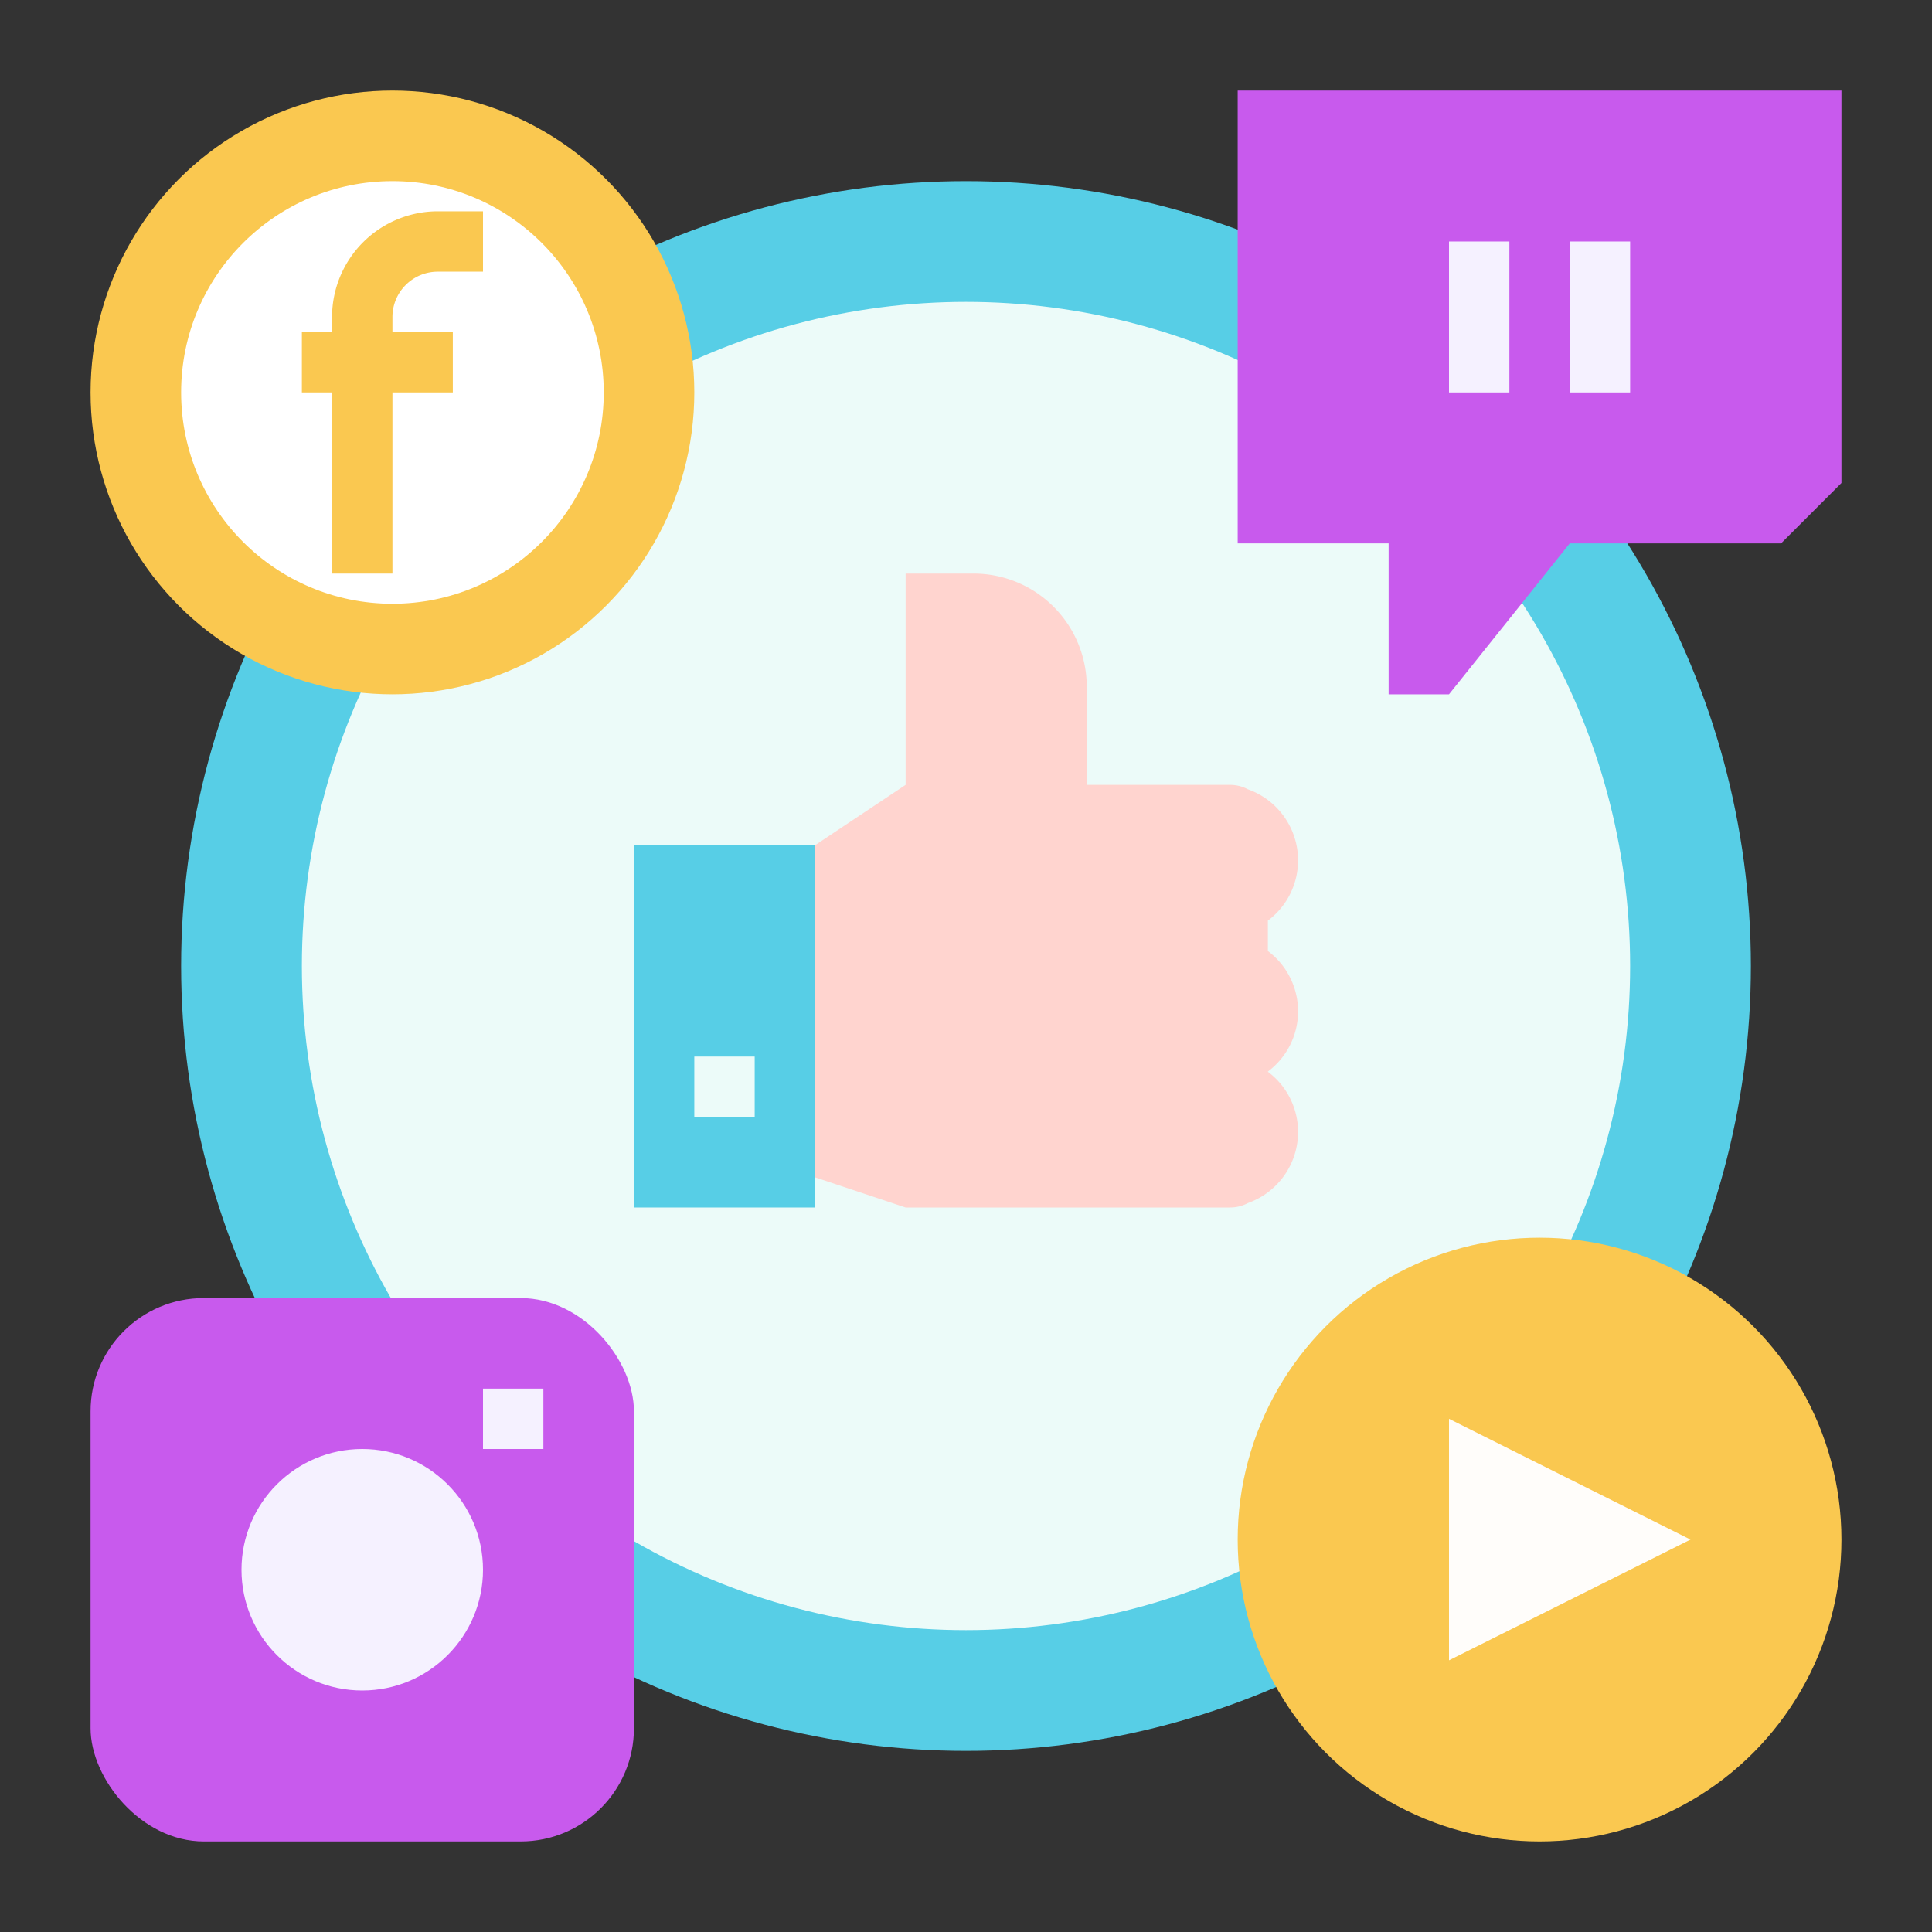
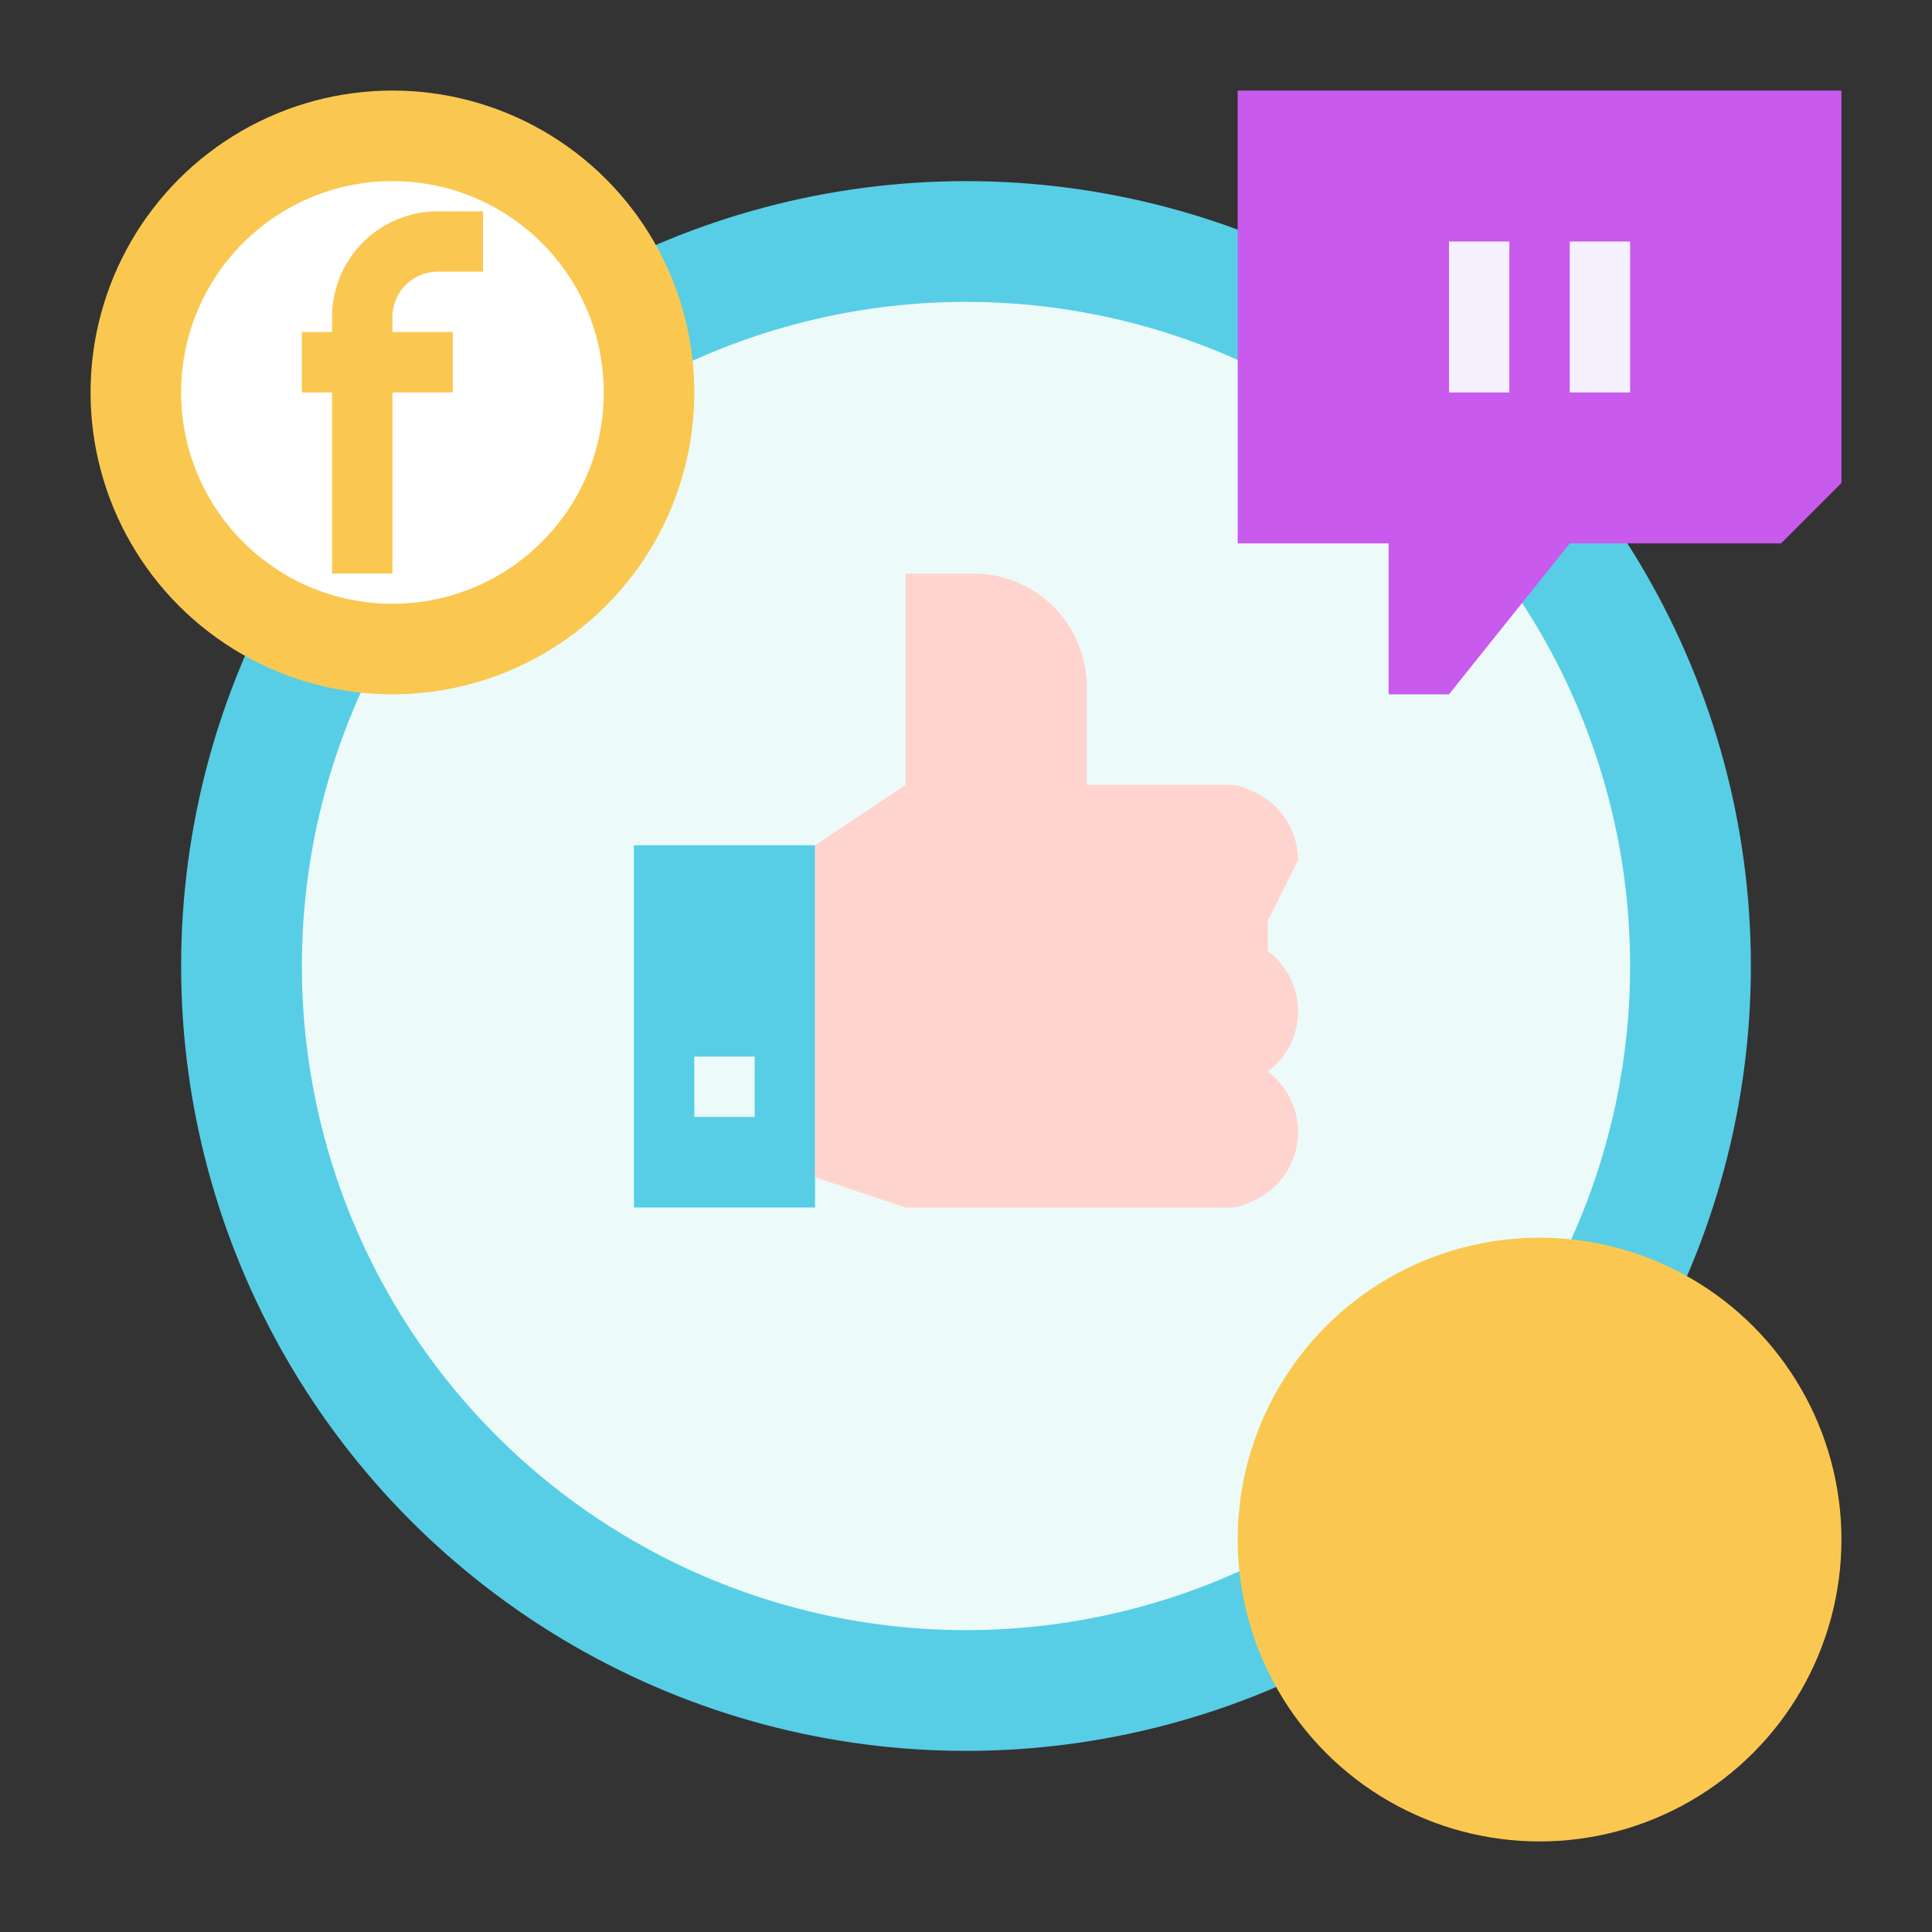
<svg xmlns="http://www.w3.org/2000/svg" id="Flat" height="512" viewBox="0 0 512 512" width="512">
  <rect x="0" y="0" width="512" height="512" fill="#333333" stroke="none" />
  <g>
    <circle cx="256" cy="256" fill="#57cee6" r="208" />
    <circle cx="256" cy="256" fill="#ecfbf9" r="176" />
    <g>
      <path d="m168 224h48v96h-48z" fill="#57cee6" />
-       <path d="m344 228a19.989 19.989 0 0 0 -13.3-18.826 9.955 9.955 0 0 0 -4.7-1.174h-38v-26a30 30 0 0 0 -30-30h-18v56l-24 16v88l24 8h86a9.955 9.955 0 0 0 4.7-1.174 19.989 19.989 0 0 0 13.3-18.826 19.948 19.948 0 0 0 -8-15.973v-.054a19.948 19.948 0 0 0 8-15.973 19.948 19.948 0 0 0 -8-15.973v-8.054a19.948 19.948 0 0 0 8-15.973z" fill="#ffd4cf" />
+       <path d="m344 228a19.989 19.989 0 0 0 -13.3-18.826 9.955 9.955 0 0 0 -4.7-1.174h-38v-26a30 30 0 0 0 -30-30h-18v56l-24 16v88l24 8h86a9.955 9.955 0 0 0 4.7-1.174 19.989 19.989 0 0 0 13.3-18.826 19.948 19.948 0 0 0 -8-15.973v-.054a19.948 19.948 0 0 0 8-15.973 19.948 19.948 0 0 0 -8-15.973v-8.054z" fill="#ffd4cf" />
      <path d="m184 280h16v16h-16z" fill="#ecfbf9" />
    </g>
    <circle cx="104" cy="104" fill="#fac850" r="80" />
    <circle cx="104" cy="104" fill="#fff" r="56" />
    <g>
      <path d="m328 24v120h40v40h16l32-40h56l16-16v-104z" fill="#c85aed" />
      <g fill="#f5f1ff">
        <path d="m384 64h16v40h-16z" />
        <path d="m416 64h16v40h-16z" />
      </g>
    </g>
    <path d="m116 72h12v-16h-12a28.032 28.032 0 0 0 -28 28v4h-8v16h8v48h16v-48h16v-16h-16v-4a12.013 12.013 0 0 1 12-12z" fill="#fac850" />
    <g>
-       <rect fill="#c85aed" height="144" rx="30" width="144" x="24" y="344" />
      <g fill="#f5f1ff">
-         <circle cx="96" cy="416" r="32" />
-         <path d="m128 368h16v16h-16z" />
-       </g>
+         </g>
    </g>
    <g>
      <circle cx="408" cy="408" fill="#fac850" r="80" />
-       <path d="m384 440v-64l64 32z" fill="#fffdfa" />
    </g>
  </g>
</svg>